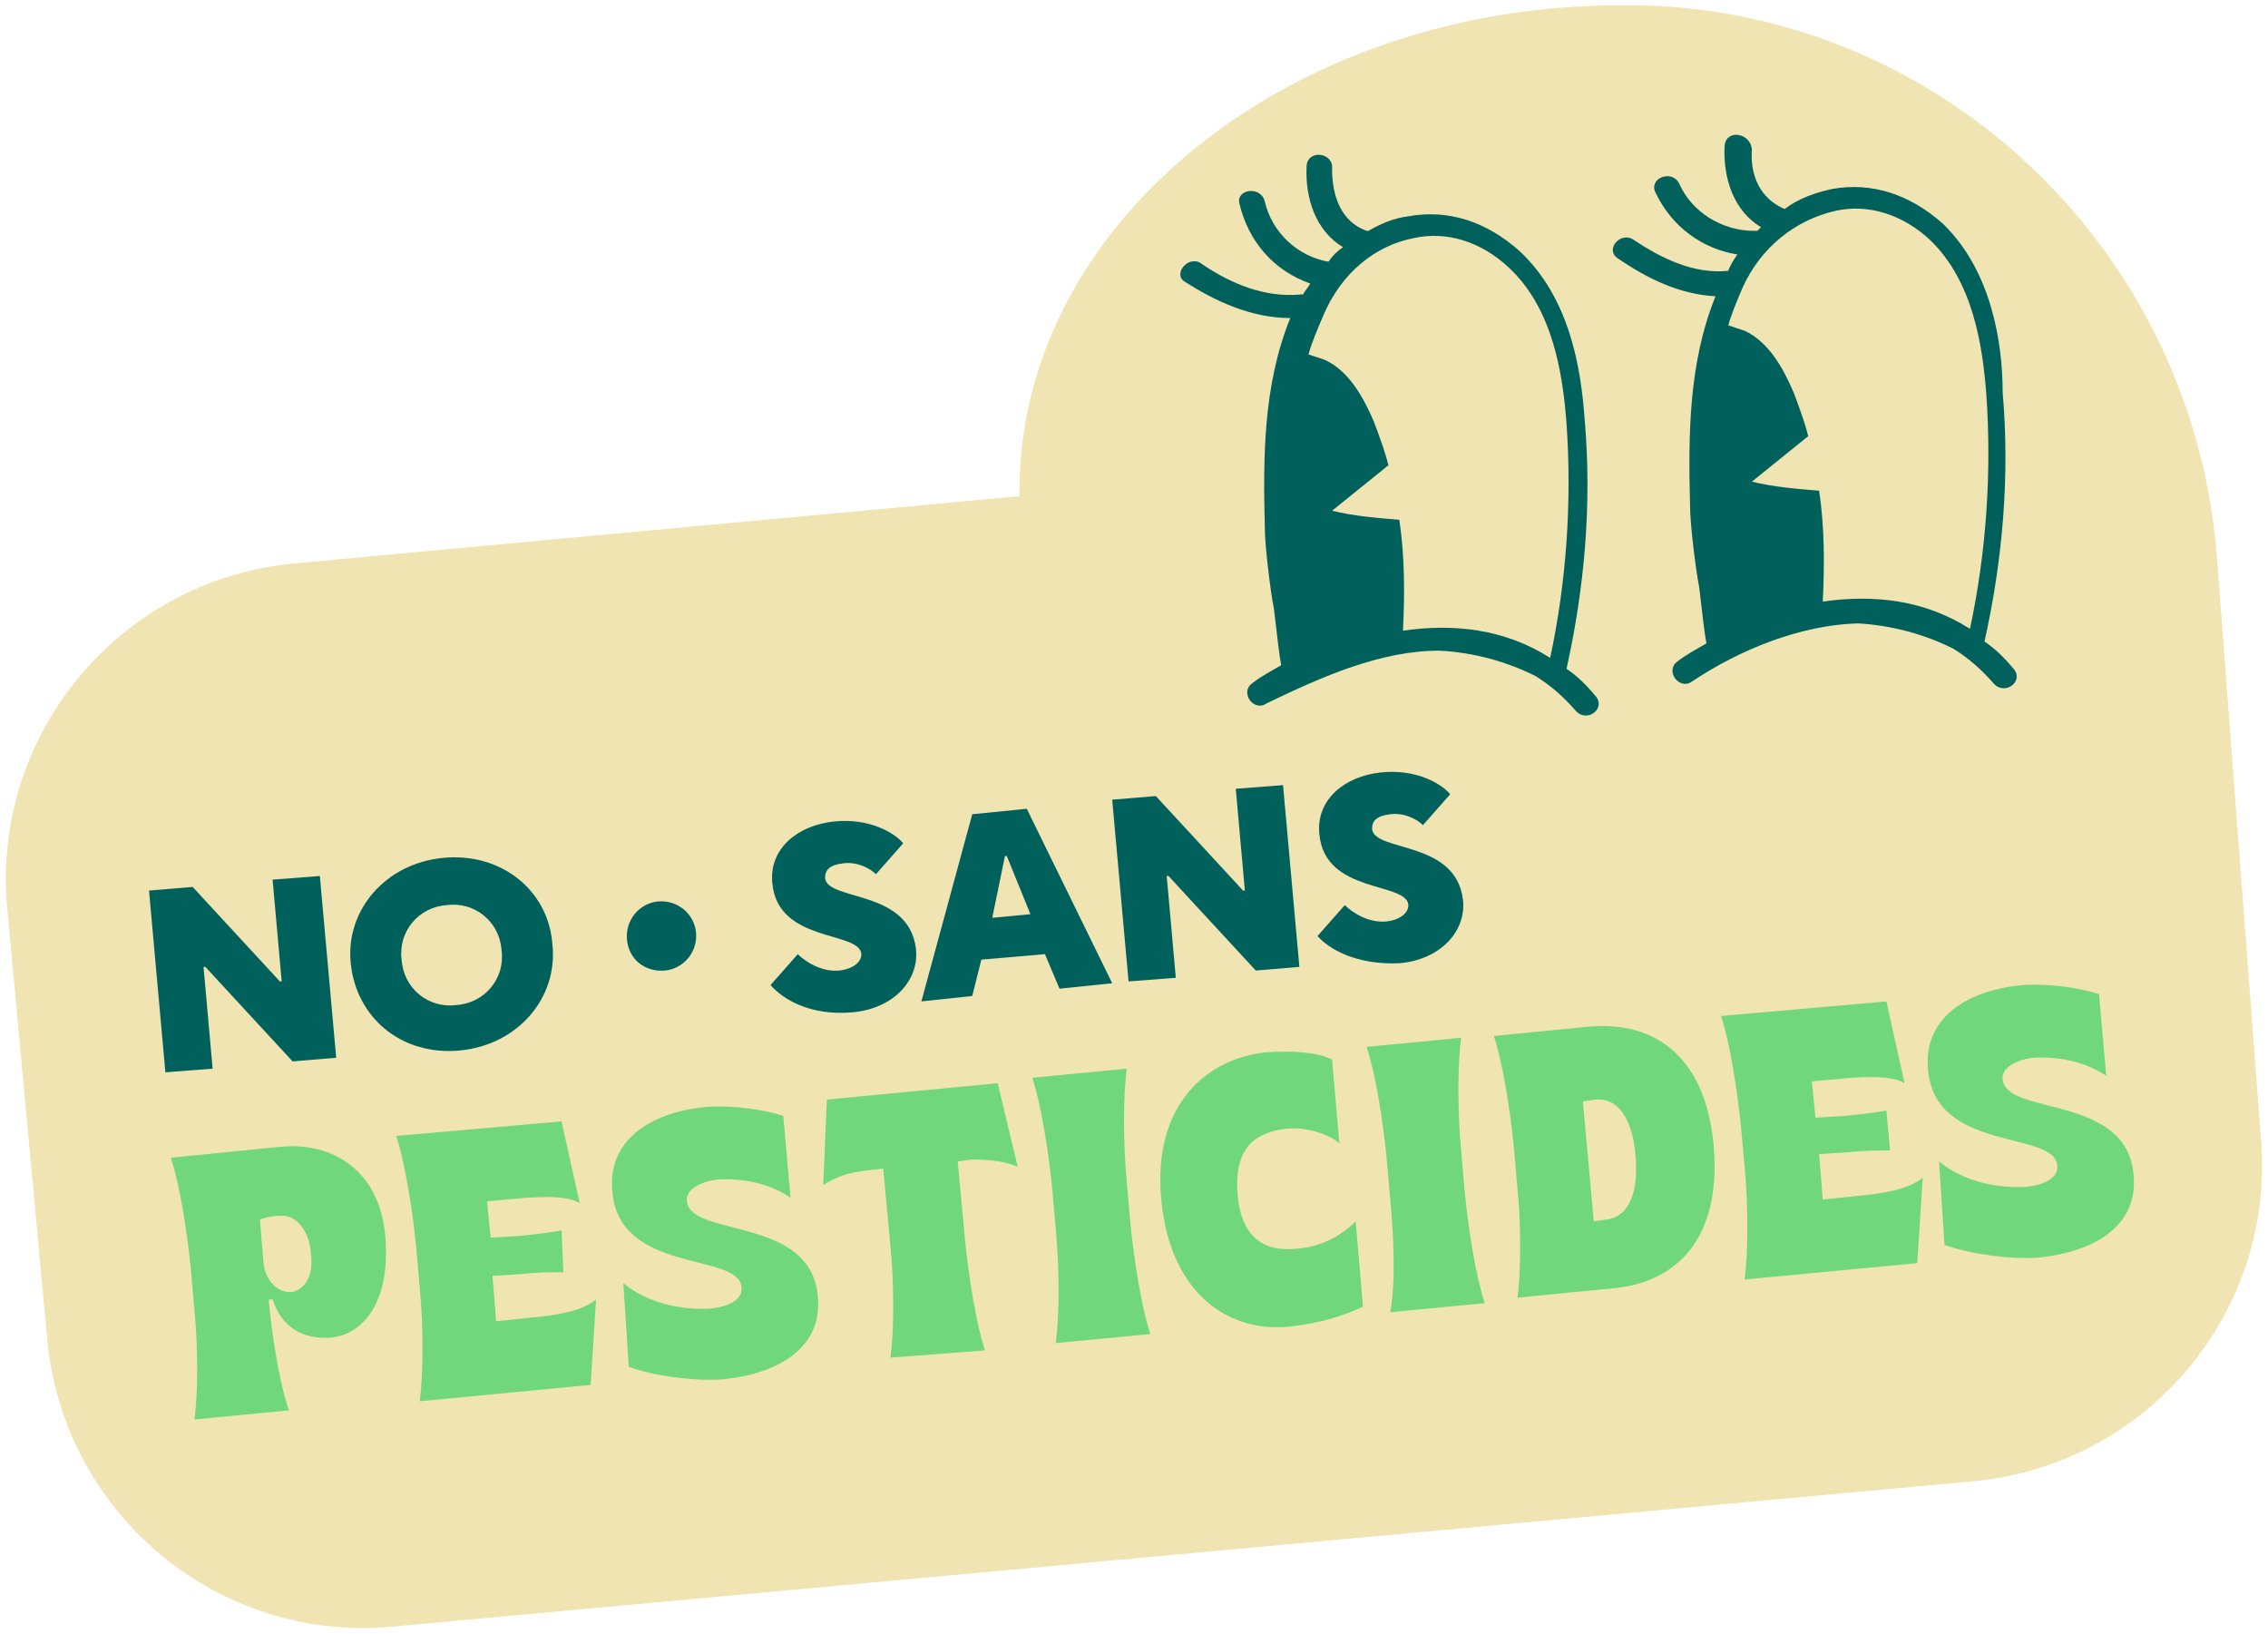
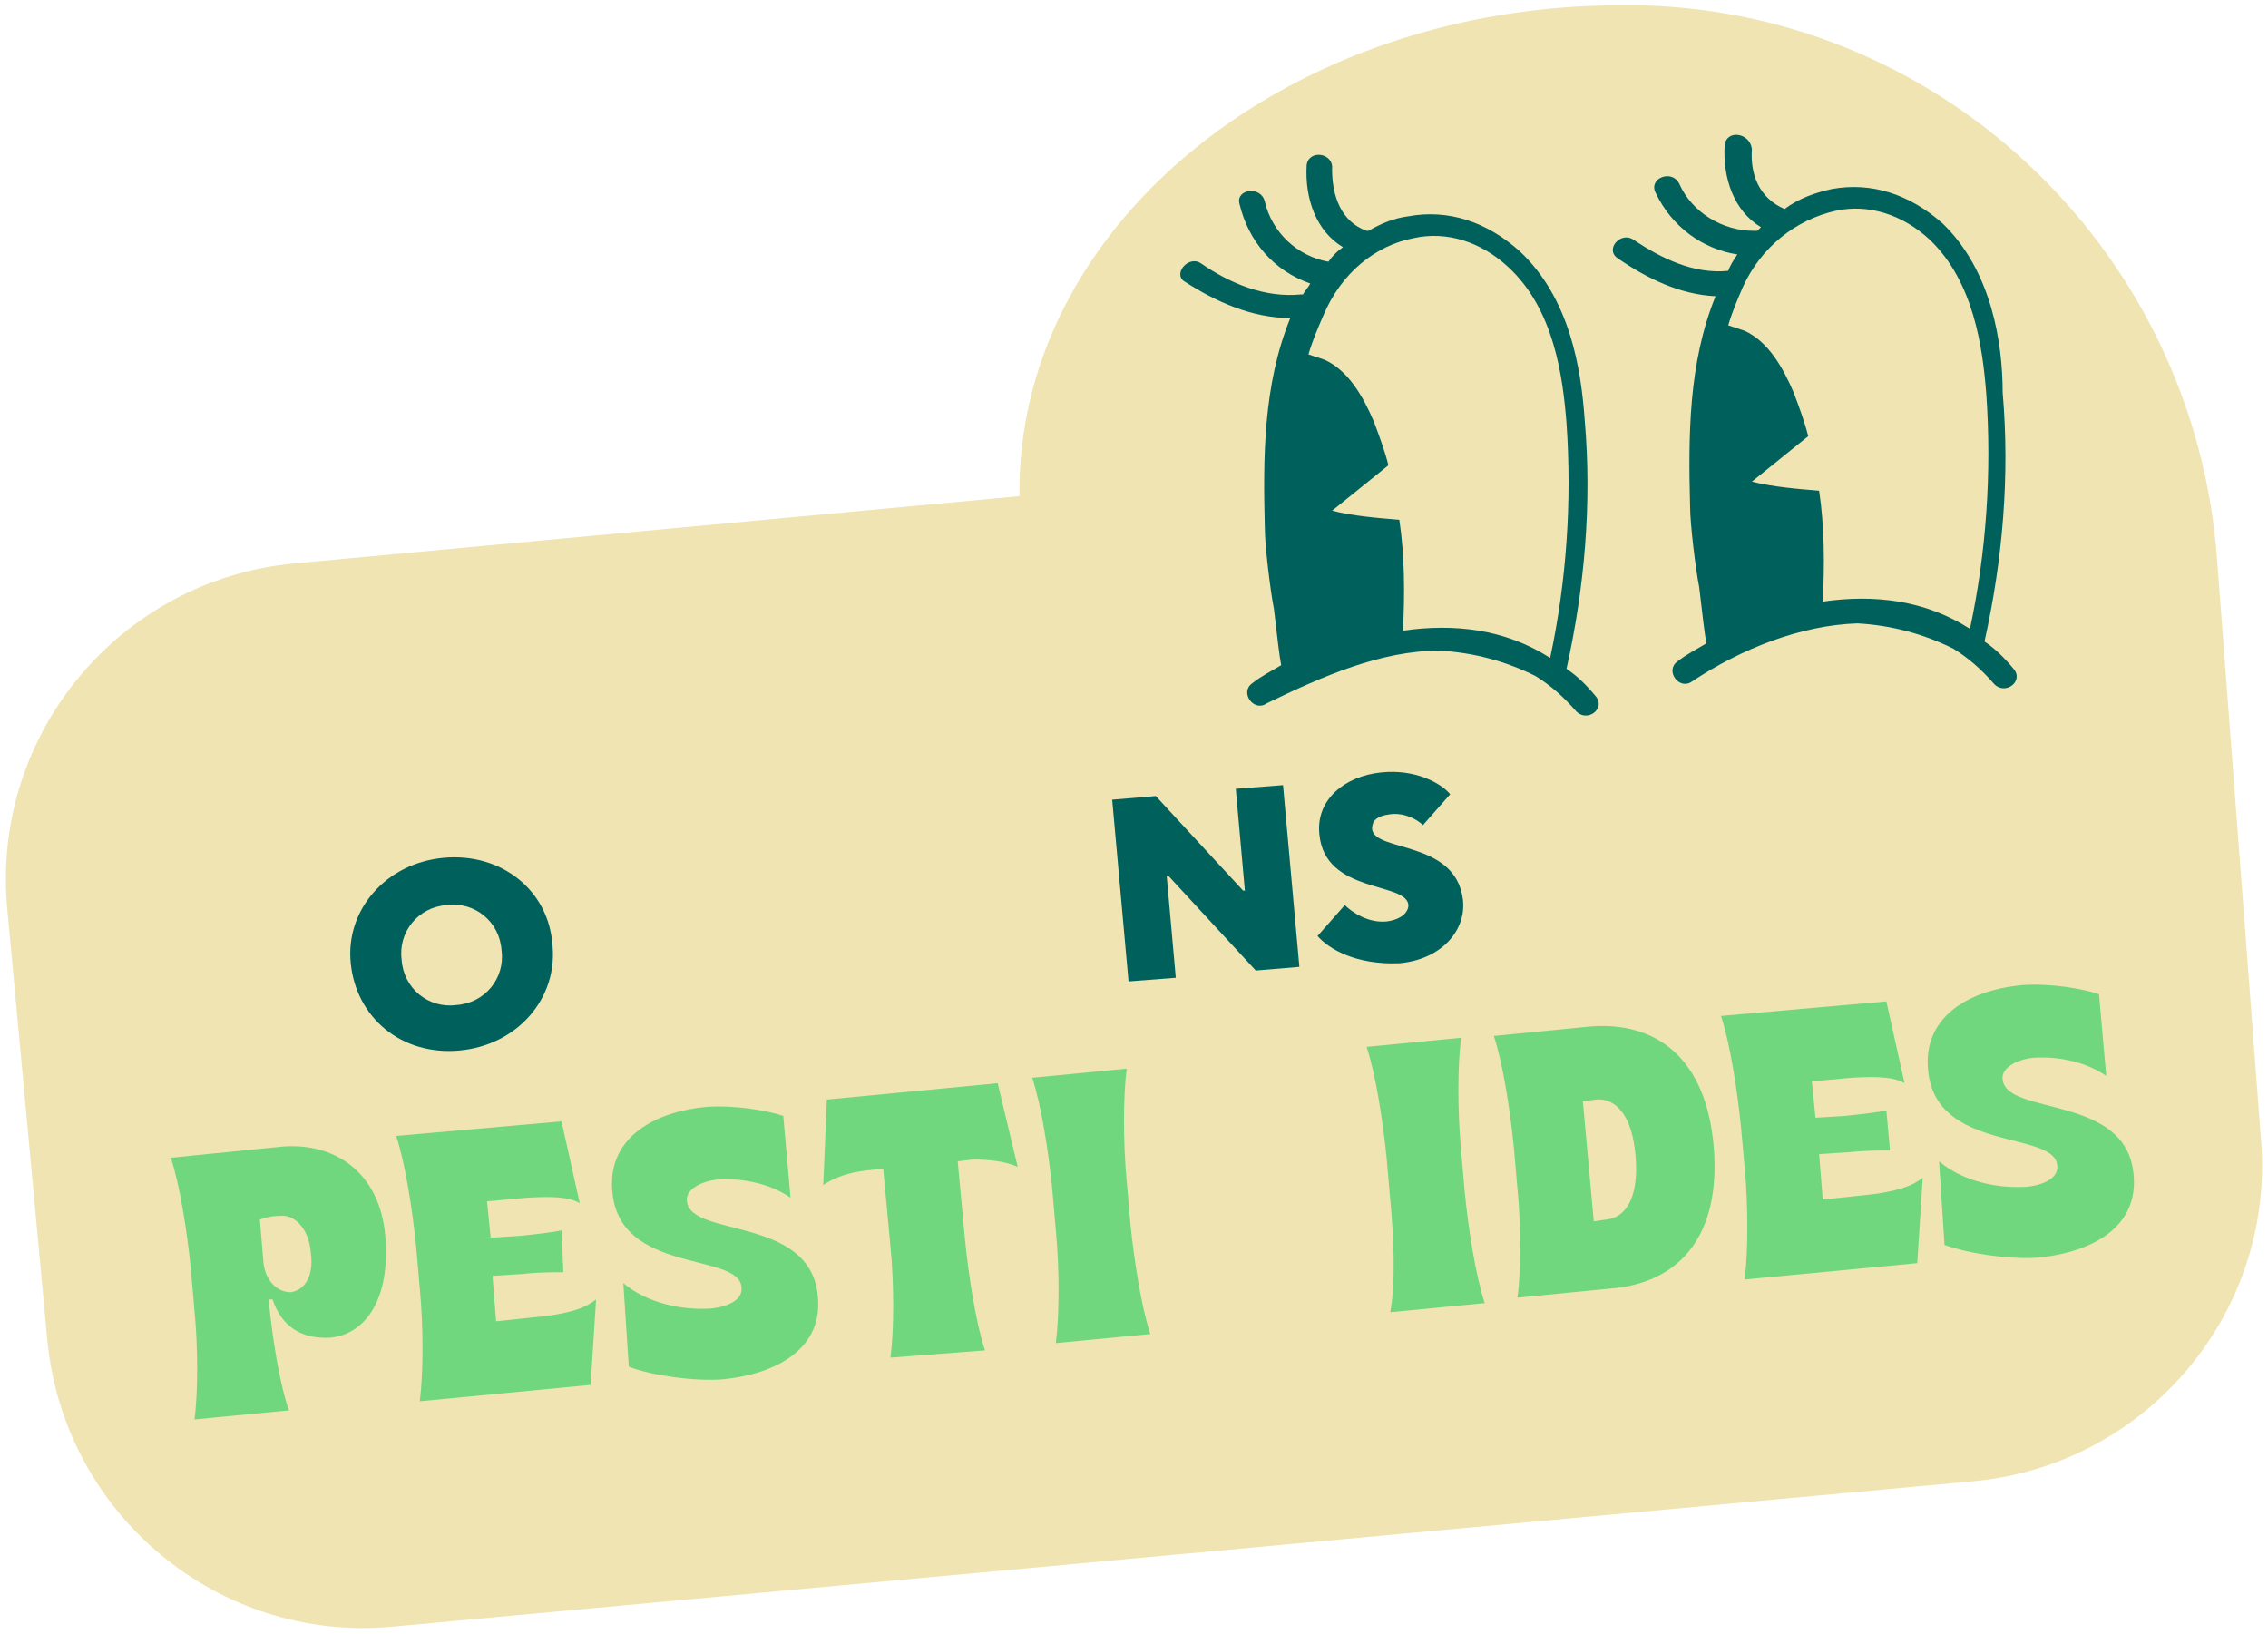
<svg xmlns="http://www.w3.org/2000/svg" version="1.1" id="Layer_1" x="0px" y="0px" width="124.8px" height="89.9px" viewBox="0 0 124.8 89.9" overflow="visible" xml:space="preserve">
  <g>
    <path fill="#EFE4B2" d="M124.4,62.5c0.9,9.6-6.2,18.1-15.8,19l-87,8c-9.6,0.9-18.1-6.2-19-15.8L0.4,50c-0.9-9.6,6.2-18.1,15.8-19 l39.9-3.7c-0.2-14.5,14.1-26.6,32.2-27c0.7,0,1.4,0,2.2,0c16.7,0.5,30.3,13.8,31.5,30.5L124.4,62.5z" />
-     <path fill="#00615C" d="M9.1,59L8.2,49l2.4-0.2l4.8,5.2l0.1,0l-0.5-5.6l2.6-0.2l0.9,10l-2.4,0.2l-4.8-5.2l-0.1,0l0.5,5.6L9.1,59z" />
    <path fill="#00615C" d="M19.3,53c-0.3-2.9,1.9-5.5,5.1-5.8c3.2-0.3,5.8,1.8,6,4.8c0.3,2.9-1.9,5.5-5.1,5.8 C22.1,58.1,19.6,56,19.3,53z M27.6,52.3c-0.1-1.6-1.5-2.7-3-2.5c-1.6,0.1-2.7,1.5-2.5,3c0.1,1.6,1.5,2.7,3,2.5 C26.7,55.2,27.8,53.8,27.6,52.3z" />
-     <path fill="#00615C" d="M34.5,51.7c-0.1-1.1,0.7-2,1.7-2.1c1.1-0.1,2,0.7,2.1,1.7c0.1,1.1-0.7,2-1.7,2.1 C35.5,53.5,34.6,52.8,34.5,51.7z" />
-     <path fill="#00615C" d="M42.4,54.2l1.5-1.7c0.4,0.4,1.3,1,2.3,0.9c0.8-0.1,1.2-0.5,1.2-0.9c-0.1-1.3-4.6-0.6-4.9-3.9 c-0.2-1.9,1.4-3.2,3.4-3.4c1.9-0.2,3.3,0.6,3.8,1.2l-1.5,1.7c-0.3-0.3-1-0.7-1.8-0.6c-0.8,0.1-1,0.4-1,0.8c0.1,1.3,4.6,0.6,5,3.9 c0.2,1.7-1.2,3.3-3.5,3.5C44.6,55.9,43.1,55,42.4,54.2z" />
-     <path fill="#00615C" d="M50.7,55.1l2.8-10.3l3-0.3l4.7,9.6l-2.9,0.3l-0.8-1.9l-3.5,0.3l-0.5,2L50.7,55.1z M54.6,50.5l2.1-0.2 l-1.3-3.2l-0.1,0L54.6,50.5z" />
    <path fill="#00615C" d="M62.1,54l-0.9-10l2.4-0.2l4.8,5.2l0.1,0l-0.5-5.6l2.6-0.2l0.9,10l-2.4,0.2l-4.8-5.2l-0.1,0l0.5,5.6L62.1,54 z" />
    <path fill="#00615C" d="M72.5,51.5l1.5-1.7c0.4,0.4,1.3,1,2.3,0.9c0.8-0.1,1.2-0.5,1.2-0.9c-0.1-1.3-4.6-0.6-4.9-3.9 c-0.2-1.9,1.4-3.2,3.4-3.4c1.9-0.2,3.3,0.6,3.8,1.2l-1.5,1.7c-0.3-0.3-1-0.7-1.8-0.6c-0.8,0.1-1,0.4-1,0.8c0.1,1.3,4.6,0.6,5,3.9 c0.2,1.7-1.2,3.3-3.5,3.5C74.6,53.1,73.1,52.2,72.5,51.5z" />
    <g>
      <path fill="#71D77E" d="M10.7,72.1l-0.2-2.3c-0.2-2-0.6-4.6-1.1-6.1l6-0.6c3-0.3,5.5,1.4,5.8,4.9c0.3,3.5-1.1,5.4-3,5.6 c-1.6,0.1-2.7-0.6-3.2-2.1l-0.2,0l0,0.2c0.2,2,0.6,4.5,1.1,5.9l-5.2,0.5C10.9,76.7,10.9,74.1,10.7,72.1z M17.1,68.9 c-0.1-1.3-0.9-2.1-1.7-2c-0.5,0-0.8,0.1-1.1,0.2l0.2,2.4c0.1,0.9,0.7,1.6,1.5,1.6C16.7,71,17.3,70.3,17.1,68.9z" />
      <path fill="#71D77E" d="M23.1,70.9l-0.2-2.3c-0.2-2-0.6-4.6-1.1-6.1l9.1-0.8l1,4.5c-0.5-0.3-1.3-0.4-2.9-0.3l-2.2,0.2l0.2,2 l1.6-0.1c1-0.1,1.8-0.2,2.3-0.3L31,70c-0.6,0-1.4,0-2.3,0.1l-1.6,0.1l0.2,2.5l1.9-0.2c2.3-0.2,3.1-0.6,3.6-1l-0.3,4.7l-9.4,0.9 C23.3,75.5,23.3,73,23.1,70.9z" />
      <path fill="#71D77E" d="M34.6,75.2l-0.3-4.6c1.3,1.1,3.2,1.5,4.8,1.4c1-0.1,1.8-0.5,1.7-1.2c-0.2-1.9-6.7-0.7-7.1-5.2 c-0.3-2.8,2-4.4,5.2-4.7c1.6-0.1,3.3,0.2,4.2,0.5l0.4,4.5c-1-0.7-2.5-1.1-4-1c-1,0.1-1.8,0.6-1.7,1.2c0.2,2,6.8,0.8,7.2,5.2 c0.3,2.8-2.1,4.3-5.3,4.6C38.2,76,35.9,75.7,34.6,75.2z" />
      <path fill="#71D77E" d="M49,68.6l-0.4-4.3l-0.9,0.1c-1,0.1-1.8,0.4-2.4,0.8l0.2-4.7l9.4-0.9l1.1,4.6c-0.7-0.3-1.5-0.4-2.5-0.4 l-0.8,0.1l0.4,4.3c0.2,2,0.6,4.6,1.1,6.1L49,74.7C49.2,73.2,49.2,70.6,49,68.6z" />
      <path fill="#71D77E" d="M58.1,67.7l-0.2-2.3c-0.2-2-0.6-4.6-1.1-6.1l5.2-0.5c-0.2,1.5-0.2,4.1,0,6.2l0.2,2.3 c0.2,2,0.6,4.6,1.1,6.1l-5.2,0.5C58.3,72.3,58.3,69.8,58.1,67.7z" />
-       <path fill="#71D77E" d="M63.9,66c-0.5-5.3,2.6-7.8,5.8-8.1c1.5-0.1,2.8,0,3.6,0.4l0.4,4.6c-0.6-0.5-1.8-0.9-2.9-0.8 c-1.7,0.2-2.9,1-2.7,3.6c0.2,2.6,1.7,3.2,3.3,3c1.3-0.1,2.4-0.7,3.2-1.5l0.4,4.7c-1.1,0.5-2.3,0.9-4.1,1.1 C67.7,73.3,64.4,71.3,63.9,66z" />
      <path fill="#71D77E" d="M76.5,66l-0.2-2.3c-0.2-2-0.6-4.6-1.1-6.1l5.2-0.5c-0.2,1.5-0.2,4.1,0,6.2l0.2,2.3c0.2,2,0.6,4.6,1.1,6.1 l-5.2,0.5C76.8,70.6,76.7,68.1,76.5,66z" />
      <path fill="#71D77E" d="M83.5,65.4l-0.2-2.3c-0.2-2-0.6-4.6-1.1-6.1l5.1-0.5c3.9-0.4,6.6,1.8,7,6.6c0.4,4.8-1.8,7.5-5.7,7.8 l-5.1,0.5C83.7,70,83.7,67.4,83.5,65.4z M88.4,67.1c1-0.1,1.8-1.1,1.6-3.5c-0.2-2.4-1.2-3.2-2.2-3.1l-0.7,0.1l0.6,6.6L88.4,67.1z" />
      <path fill="#71D77E" d="M96,64.2L95.8,62c-0.2-2-0.6-4.6-1.1-6.1l9.1-0.8l1,4.5c-0.5-0.3-1.3-0.4-2.9-0.3l-2.2,0.2l0.2,2l1.6-0.1 c1-0.1,1.8-0.2,2.3-0.3l0.2,2.2c-0.6,0-1.4,0-2.3,0.1l-1.6,0.1l0.2,2.5l1.9-0.2c2.3-0.2,3.1-0.6,3.6-1l-0.3,4.7L96,70.4 C96.2,68.9,96.2,66.3,96,64.2z" />
      <path fill="#71D77E" d="M107,68.5l-0.3-4.6c1.3,1.1,3.2,1.5,4.8,1.4c1-0.1,1.8-0.5,1.7-1.2c-0.2-1.9-6.7-0.7-7.1-5.2 c-0.3-2.8,2-4.4,5.2-4.7c1.6-0.1,3.3,0.2,4.2,0.5l0.4,4.5c-1-0.7-2.5-1.1-4-1c-1,0.1-1.8,0.6-1.7,1.2c0.2,2,6.8,0.8,7.2,5.2 c0.3,2.8-2.1,4.3-5.3,4.6C110.6,69.3,108.4,69,107,68.5z" />
    </g>
    <g>
      <g>
        <path fill="#00615C" d="M79.2,35.8c1.9,0.1,3.7,0.6,5.3,1.4c0.8,0.5,1.5,1.1,2.2,1.9c0.6,0.7,1.7-0.1,1.1-0.8 c-0.5-0.6-1-1.1-1.6-1.5c1-4.5,1.4-9.1,1-13.7c-0.2-2.8-0.8-6.7-3.6-9.3c-1.8-1.6-3.9-2.3-6.1-1.9c-0.8,0.1-1.5,0.4-2.2,0.8 c0,0,0,0-0.1,0c-1.4-0.5-1.9-1.9-1.9-3.4c0.1-0.9-1.3-1.1-1.4-0.2c-0.1,1.8,0.5,3.6,2,4.5c-0.3,0.2-0.6,0.5-0.8,0.8 c-1.7-0.3-3.1-1.6-3.5-3.3c-0.2-0.9-1.6-0.7-1.4,0.1c0.5,2.1,1.9,3.7,3.9,4.4c-0.1,0.2-0.3,0.4-0.4,0.6c0,0-0.1,0-0.1,0 c-2,0.2-3.9-0.6-5.5-1.7c-0.7-0.5-1.6,0.6-0.9,1c1.7,1.1,3.7,2,5.8,2c-1.5,3.7-1.5,7.7-1.4,11.6c0,0.9,0.3,3.4,0.5,4.4 c0.2,1.7,0.3,2.6,0.4,3.1c-0.5,0.3-1.1,0.6-1.6,1c-0.7,0.5,0.1,1.6,0.8,1.1C72.8,37.2,76,35.8,79.2,35.8z M77.8,13.1 c1.8-0.4,3.7,0.2,5.2,1.6c2.5,2.3,3,6,3.2,8.6c0.3,4.3,0,8.7-0.9,12.9c-2.5-1.6-5.3-1.9-8.1-1.5c0.1-2,0.1-4.1-0.2-6.1 c-1.2-0.1-2.5-0.2-3.7-0.5c1-0.8,2.1-1.7,3.1-2.5c-0.2-0.8-0.5-1.6-0.8-2.4c-0.6-1.4-1.4-2.8-2.7-3.4c-0.3-0.1-0.6-0.2-0.9-0.3 c0.2-0.7,0.5-1.4,0.8-2.1C73.8,15,75.7,13.5,77.8,13.1z" />
      </g>
      <g>
        <path fill="#00615C" d="M106.9,12.3c-1.8-1.6-3.9-2.3-6.1-1.9c-0.9,0.2-1.8,0.5-2.6,1.1c-1.4-0.6-1.9-1.9-1.8-3.3 C96.3,7.3,95,7.1,94.9,8c-0.1,1.8,0.5,3.6,2,4.5c-0.1,0.1-0.1,0.1-0.2,0.2c-0.1,0-0.2,0-0.2,0c-1.7,0-3.4-1-4.1-2.6 c-0.4-0.8-1.7-0.3-1.3,0.5c0.9,1.9,2.6,3.1,4.5,3.4c-0.2,0.3-0.4,0.6-0.5,0.9c-1.9,0.2-3.7-0.7-5.2-1.7c-0.7-0.5-1.6,0.5-0.9,1 c1.6,1.1,3.4,2,5.4,2.1c-1.5,3.7-1.5,7.7-1.4,11.6c0,0.9,0.3,3.4,0.5,4.4c0.2,1.7,0.3,2.6,0.4,3.1c-0.5,0.3-1.1,0.6-1.6,1 c-0.7,0.5,0.1,1.6,0.8,1.1c2.7-1.8,6-3.1,9.1-3.2c1.9,0.1,3.7,0.6,5.3,1.4c0.8,0.5,1.5,1.1,2.2,1.9c0.6,0.7,1.7-0.1,1.1-0.8 c-0.5-0.6-1-1.1-1.6-1.5c1-4.5,1.4-9.1,1-13.7C110.2,18.9,109.6,14.9,106.9,12.3z M109.3,21.7c0.3,4.3,0,8.7-0.9,12.9 c-2.5-1.6-5.3-1.9-8.1-1.5c0.1-2,0.1-4.1-0.2-6.1c-1.2-0.1-2.5-0.2-3.7-0.5c1-0.8,2.1-1.7,3.1-2.5c-0.2-0.8-0.5-1.6-0.8-2.4 c-0.6-1.4-1.4-2.8-2.7-3.4c-0.3-0.1-0.6-0.2-0.9-0.3c0.2-0.7,0.5-1.4,0.8-2.1c1-2.2,2.9-3.7,5.1-4.2c1.8-0.4,3.7,0.2,5.2,1.6 C108.6,15.5,109.1,19.1,109.3,21.7z" />
      </g>
    </g>
  </g>
</svg>